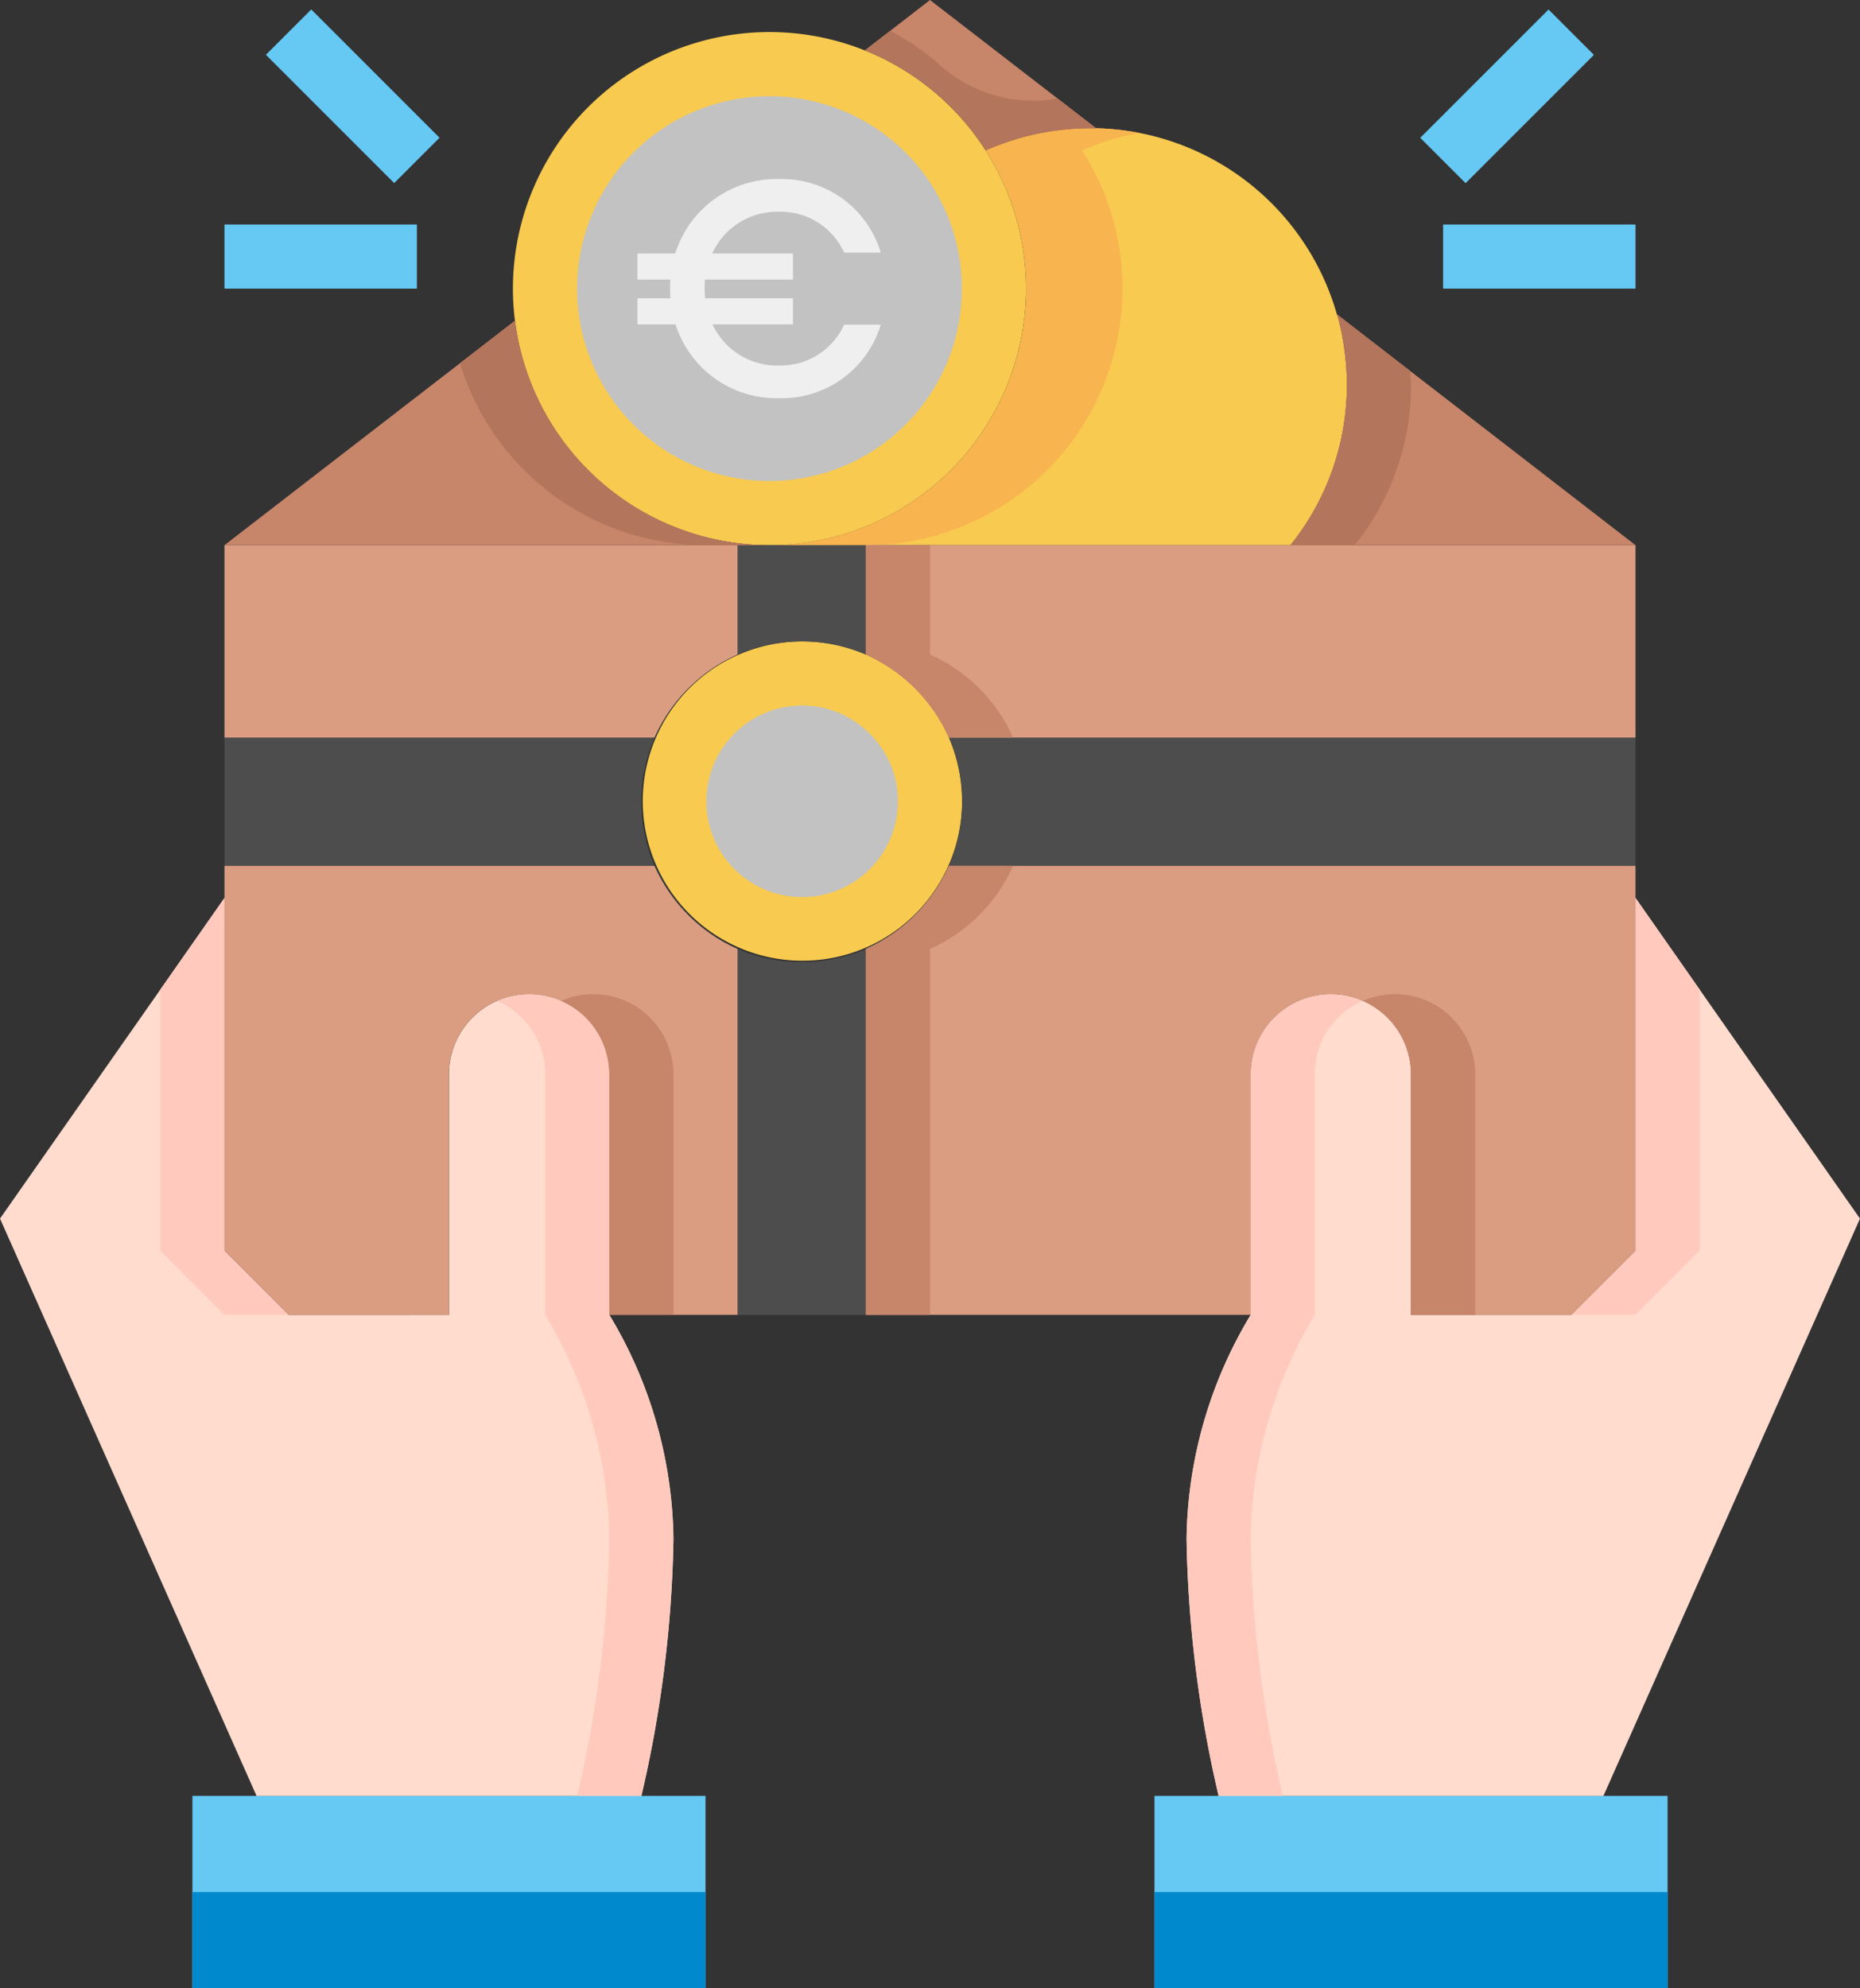
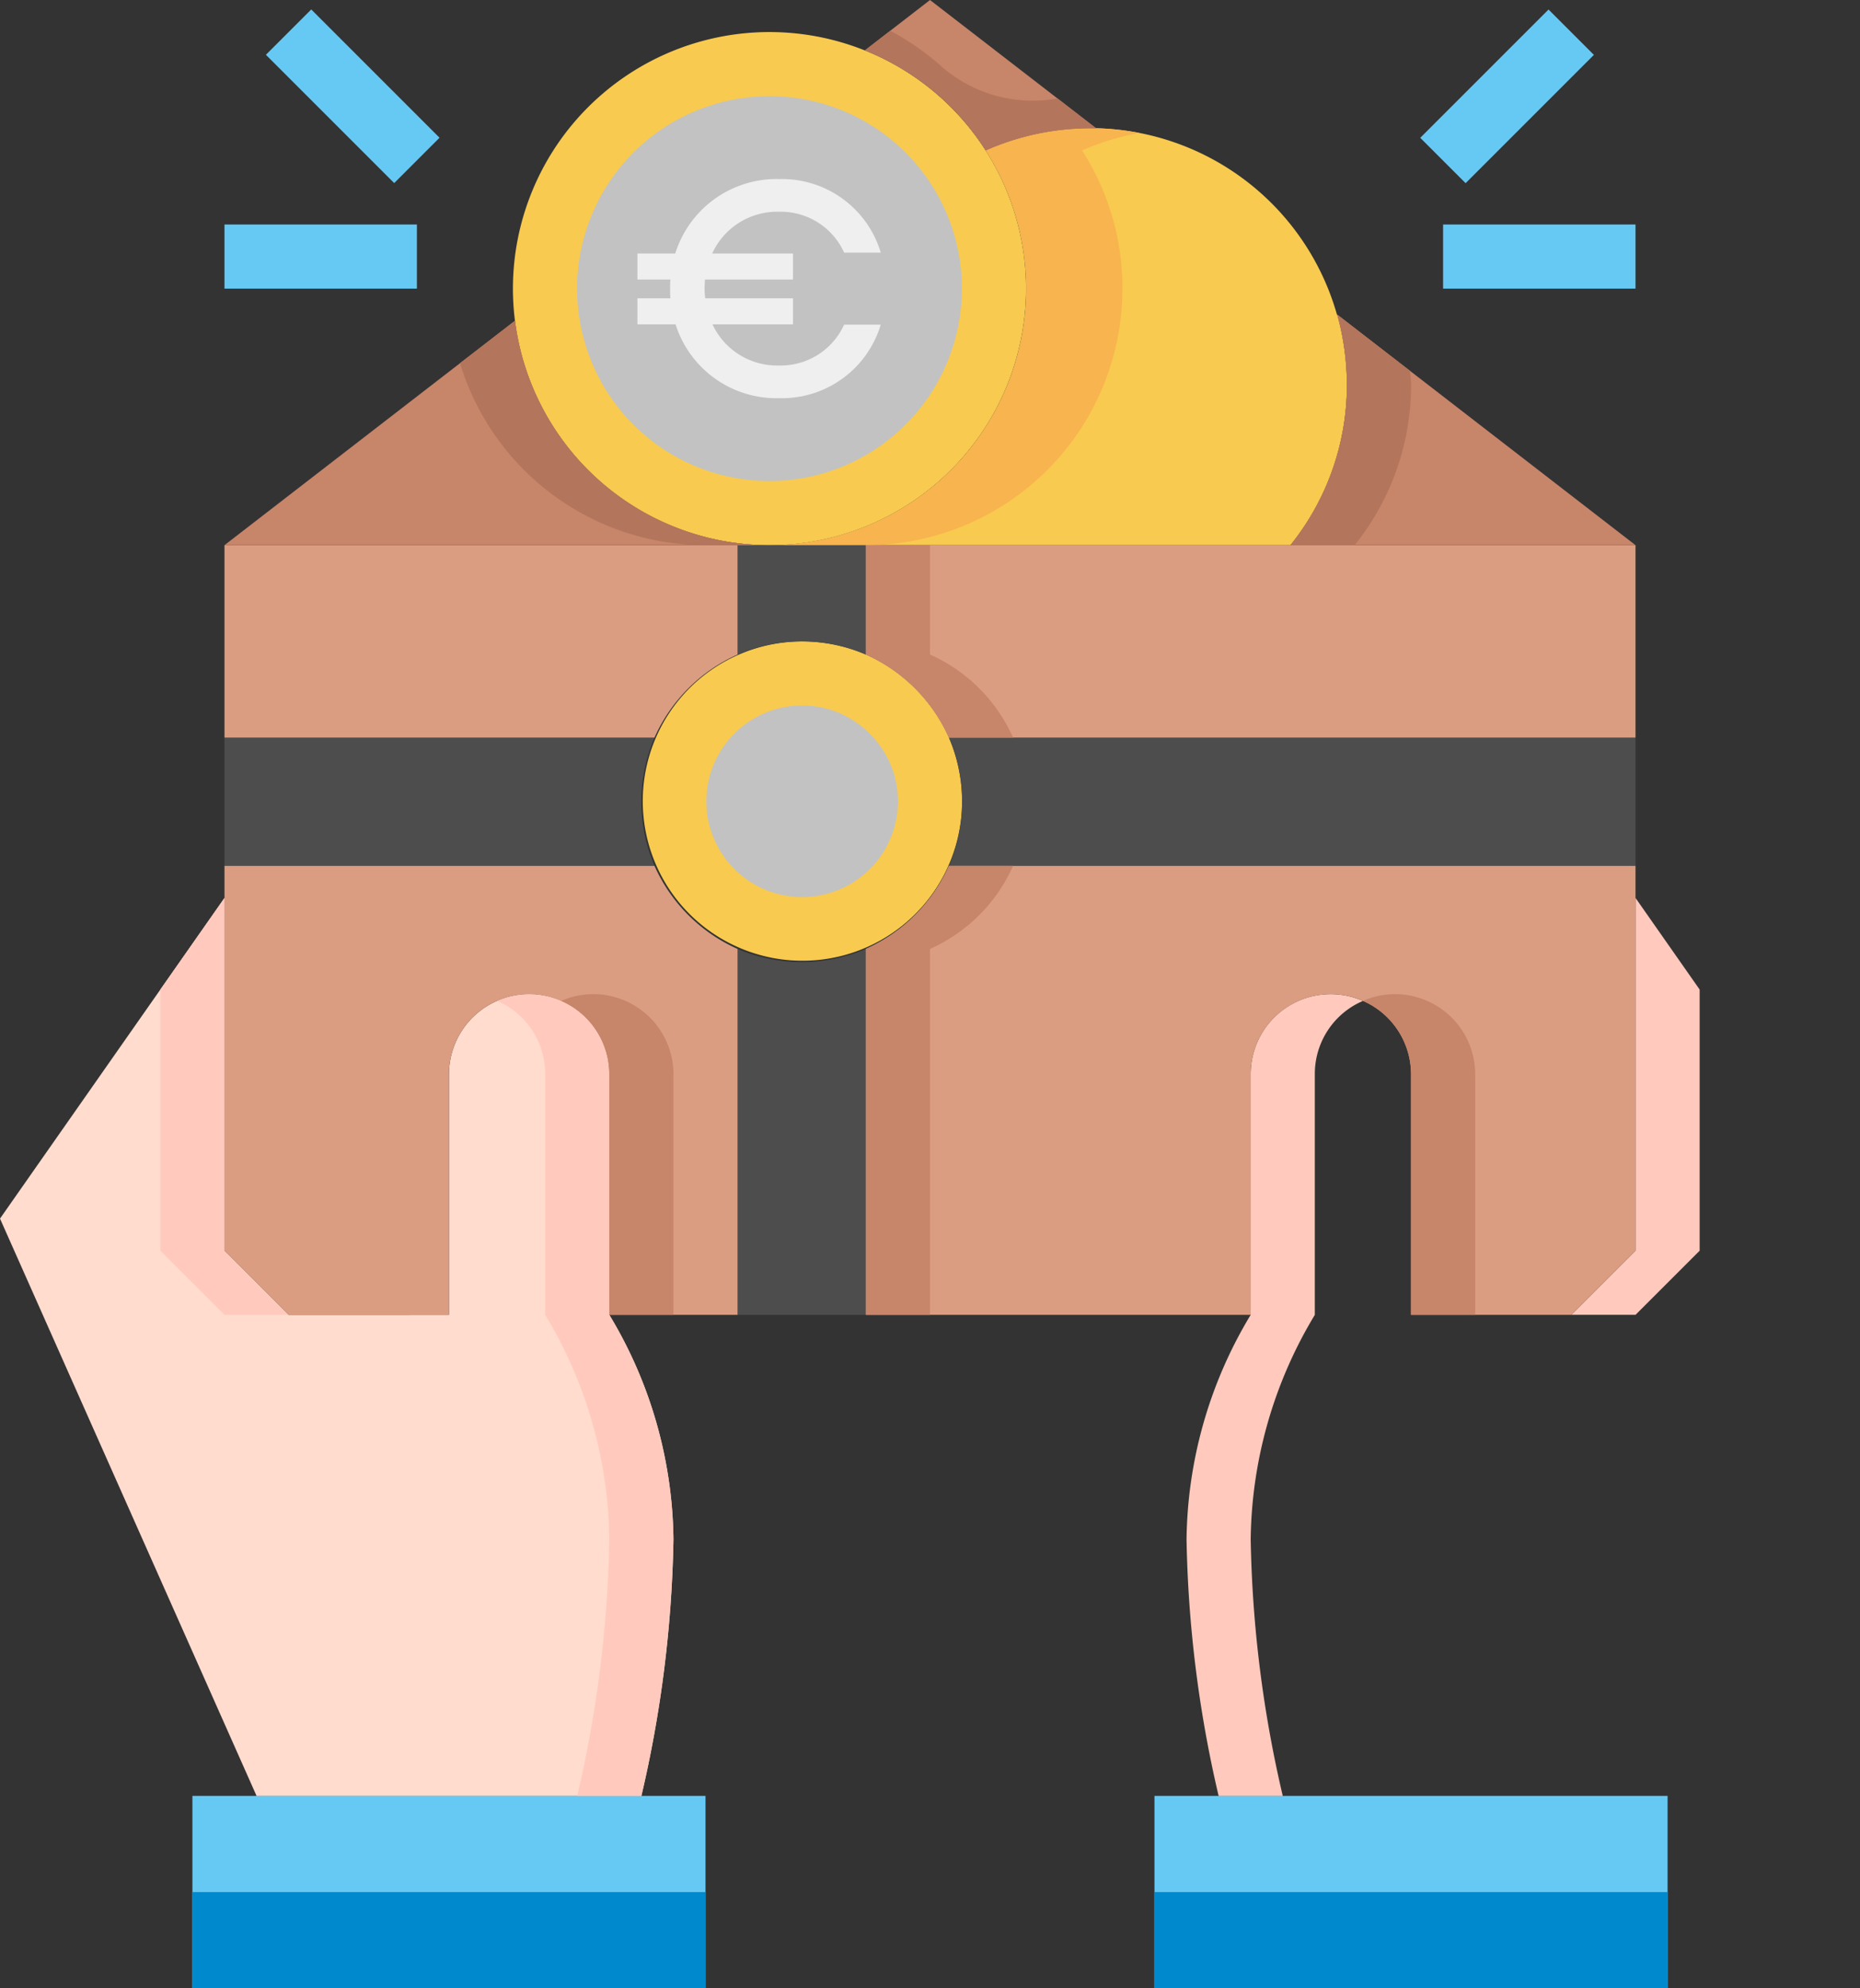
<svg xmlns="http://www.w3.org/2000/svg" width="250" height="267.241" viewBox="0 0 250 267.241">
  <rect x="0" y="0" width="250" height="267.241" fill="#333333" stroke="none" />
  <g transform="translate(-3 -1)">
    <path d="M76.434,10.75a34.483,34.483,0,0,1-20,60.086c-.948.086-1.94.129-2.931.129A34.483,34.483,0,1,1,76.434,10.75Z" transform="translate(52.946 3.31)" fill="#f8ca4f" />
    <path d="M64.077,10.565a25.862,25.862,0,0,1-15,45.06c-.711.069-1.453.1-2.2.1a25.862,25.862,0,1,1,17.2-45.159Z" transform="translate(59.569 9.931)" fill="#c2c2c2" />
    <path d="M17.621,57H77.965V82.862H9V57Z" transform="translate(19.862 185.379)" fill="#66c9f4" />
    <path d="M17.621,60H77.965V72.931H9V60Z" transform="translate(19.862 195.31)" fill="#0089cd" />
    <path d="M47.621,57h60.345V82.862H39V57Z" transform="translate(119.172 185.379)" fill="#66c9f4" />
    <path d="M63.345,85.034V52.707a10.776,10.776,0,0,1,21.552,0V85.034a59.629,59.629,0,0,1,8.621,30.172,163.1,163.1,0,0,1-4.31,34.483H37.483L3,72.1,33.172,29V76.414l8.621,8.621Z" transform="translate(0 92.689)" fill="#ffdcce" />
    <path d="M8,41.315v35.1l8.621,8.621h8.621l-8.621-8.621V29Z" transform="translate(16.552 92.689)" fill="#ffcabd" />
    <path d="M33.586,75.1V42.777A10.754,10.754,0,0,0,18.5,32.911a10.664,10.664,0,0,1,6.466,9.866V75.1a59.629,59.629,0,0,1,8.621,30.172,163.1,163.1,0,0,1-4.31,34.483H37.9a163.1,163.1,0,0,0,4.31-34.483A59.629,59.629,0,0,0,33.586,75.1Z" transform="translate(51.31 102.619)" fill="#ffcabd" />
-     <path d="M70.172,85.034H91.724l8.621-8.621V29l30.172,43.1L96.034,149.689H44.31A163.1,163.1,0,0,1,40,115.207a59.629,59.629,0,0,1,8.621-30.172V52.707a10.776,10.776,0,0,1,21.552,0Z" transform="translate(122.482 92.689)" fill="#ffdcce" />
    <path d="M69.241,76.414v-35.1L60.621,29V76.414L52,85.034h8.621Z" transform="translate(162.206 92.689)" fill="#ffcabd" />
    <path d="M57.241,75.106V42.779a10.664,10.664,0,0,1,6.466-9.866,10.75,10.75,0,0,0-15.086,9.866V75.106A59.629,59.629,0,0,0,40,105.279a163.1,163.1,0,0,0,4.31,34.483h8.621a163.1,163.1,0,0,1-4.31-34.483,59.629,59.629,0,0,1,8.621-30.172Z" transform="translate(122.482 102.617)" fill="#ffcabd" />
    <path d="M27,61.034A34.483,34.483,0,0,0,56.052,7.974,34.78,34.78,0,0,1,70.1,5h.776A34.444,34.444,0,0,1,103.25,30.043h.043a35.9,35.9,0,0,1,1.293,9.44A34.323,34.323,0,0,1,97,61.034Z" transform="translate(79.448 13.241)" fill="#f8ca4f" />
    <path d="M74.414,26.552A34.138,34.138,0,0,0,68.983,7.974a35.129,35.129,0,0,1,7.685-2.345A34.09,34.09,0,0,0,70.879,5H70.1A34.78,34.78,0,0,0,56.052,7.974,34.483,34.483,0,0,1,27,61.034H39.931A34.483,34.483,0,0,0,74.414,26.552Z" transform="translate(79.448 13.241)" fill="#f8b44f" />
    <path d="M64.2,33.933A21.461,21.461,0,1,1,53.033,22.769,22.009,22.009,0,0,1,64.2,33.933Z" transform="translate(66.346 66.205)" fill="#f8ca4f" />
    <path d="M49.716,30.76a12.875,12.875,0,1,1-6.7-6.7,13.207,13.207,0,0,1,6.7,6.7Z" transform="translate(72.913 72.826)" fill="#c2c2c2" />
    <path d="M43.241,30.59V79.771H26V30.59A21.909,21.909,0,0,0,43.241,30.59Z" transform="translate(76.138 97.953)" fill="#4d4d4d" />
    <path d="M10,24H67.8a21.91,21.91,0,0,0,0,17.241H10Z" transform="translate(23.172 76.138)" fill="#4d4d4d" />
    <path d="M30.31,18H43.241V32.7A21.91,21.91,0,0,0,26,32.7V18Z" transform="translate(76.138 56.276)" fill="#4d4d4d" />
    <path d="M124.874,41.241H32.59A21.909,21.909,0,0,0,32.59,24h92.284Z" transform="translate(97.953 76.138)" fill="#4d4d4d" />
    <path d="M133.448,32.31V79.724l-8.621,8.621H103.276V56.017a10.776,10.776,0,1,0-21.552,0V88.345H30V39.164A22.03,22.03,0,0,0,41.164,28h92.284Z" transform="translate(89.379 89.379)" fill="#da9d81" />
    <path d="M49.784,28H41.164A22.03,22.03,0,0,1,30,39.164V88.345h8.621V39.164A22.03,22.03,0,0,0,49.784,28Z" transform="translate(89.379 89.379)" fill="#c7856a" />
    <path d="M49.81,32a10.776,10.776,0,0,0-4.31.909,10.776,10.776,0,0,1,6.466,9.866V75.1h8.621V42.776A10.776,10.776,0,0,0,49.81,32Z" transform="translate(140.689 102.62)" fill="#c7856a" />
    <path d="M78.965,39.164V88.345H61.724V56.017a10.776,10.776,0,0,0-21.552,0V88.345H18.621L10,79.724V28H67.8A22.03,22.03,0,0,0,78.965,39.164Z" transform="translate(23.172 89.379)" fill="#da9d81" />
    <path d="M78.965,18V32.7A22.03,22.03,0,0,0,67.8,43.862H10V18Z" transform="translate(23.172 56.276)" fill="#da9d81" />
    <path d="M133.448,18V43.862H41.164A22.03,22.03,0,0,0,30,32.7V18Z" transform="translate(89.379 56.276)" fill="#da9d81" />
    <path d="M38.621,32.7V18H30V32.7A22.03,22.03,0,0,1,41.164,43.862h8.621A22.03,22.03,0,0,0,38.621,32.7Z" transform="translate(89.379 56.276)" fill="#c7856a" />
    <path d="M83.276,41.172H10L49.052,11A34.483,34.483,0,0,0,83.276,41.172Z" transform="translate(23.172 33.103)" fill="#c7856a" />
    <path d="M24.737,11l-7.392,5.711a34.483,34.483,0,0,0,33,24.461h8.621A34.483,34.483,0,0,1,24.737,11Z" transform="translate(47.487 33.103)" fill="#b3755b" />
    <path d="M61.048,18.241h-.776A34.78,34.78,0,0,0,46.22,21.215,34.3,34.3,0,0,0,29.97,7.767L38.72,1Z" transform="translate(89.28 0)" fill="#c7856a" />
    <path d="M55.767,11.08a18.664,18.664,0,0,1-15.2-4.056,35.3,35.3,0,0,0-7.194-5.065L29.97,4.593A34.3,34.3,0,0,1,46.22,18.041a34.78,34.78,0,0,1,14.052-2.974h.776l-5.172-4Z" transform="translate(89.28 3.175)" fill="#b3755b" />
    <path d="M89.619,41.8H43.24A34.323,34.323,0,0,0,50.826,20.25a35.9,35.9,0,0,0-1.293-9.44Z" transform="translate(133.208 32.474)" fill="#c7856a" />
    <path d="M59.313,18.37l-9.78-7.56a35.9,35.9,0,0,1,1.293,9.44A34.323,34.323,0,0,1,43.24,41.8h8.621A34.323,34.323,0,0,0,59.447,20.25C59.447,19.612,59.348,19,59.313,18.37Z" transform="translate(133.208 32.474)" fill="#b3755b" />
    <path d="M47.621,60h60.345V72.931H39V60Z" transform="translate(119.172 195.31)" fill="#0089cd" />
    <g transform="translate(33.172 2.27)">
      <path d="M48,8H73.862v8.621H48Z" transform="translate(115.793 20.903)" fill="#66c9f4" />
      <path d="M0,0H24.384V8.621H0Z" transform="translate(160.722 17.253) rotate(-45)" fill="#66c9f4" />
      <path d="M10,8H35.862v8.621H10Z" transform="translate(-10 20.903)" fill="#66c9f4" />
      <path d="M0,0H8.621V24.384H0Z" transform="translate(5.567 6.095) rotate(-45)" fill="#66c9f4" />
    </g>
    <path d="M49.81,32a10.776,10.776,0,0,0-4.31.909,10.776,10.776,0,0,1,6.466,9.866V75.1h8.621V42.776A10.776,10.776,0,0,0,49.81,32Z" transform="translate(32.931 102.62)" fill="#c7856a" />
    <path d="M21.427-6.15a13.861,13.861,0,0,0,13.627-9.884H30.132a9.35,9.35,0,0,1-8.745,5.491,9.571,9.571,0,0,1-8.949-5.532h10.82v-3.5h-11.8c-.041-.407-.081-.854-.081-1.3,0-.407.041-.814.041-1.22H23.258v-3.5H12.4a9.591,9.591,0,0,1,8.99-5.613,9.35,9.35,0,0,1,8.745,5.491h4.922A13.861,13.861,0,0,0,21.427-35.6,14.258,14.258,0,0,0,7.435-25.594H2.35v3.5H6.784c-.041.407-.041.814-.041,1.22,0,.447,0,.854.041,1.3H2.35v3.5H7.475A14.224,14.224,0,0,0,21.427-6.15Z" transform="translate(86.325 60.668)" fill="#efefef" />
  </g>
</svg>